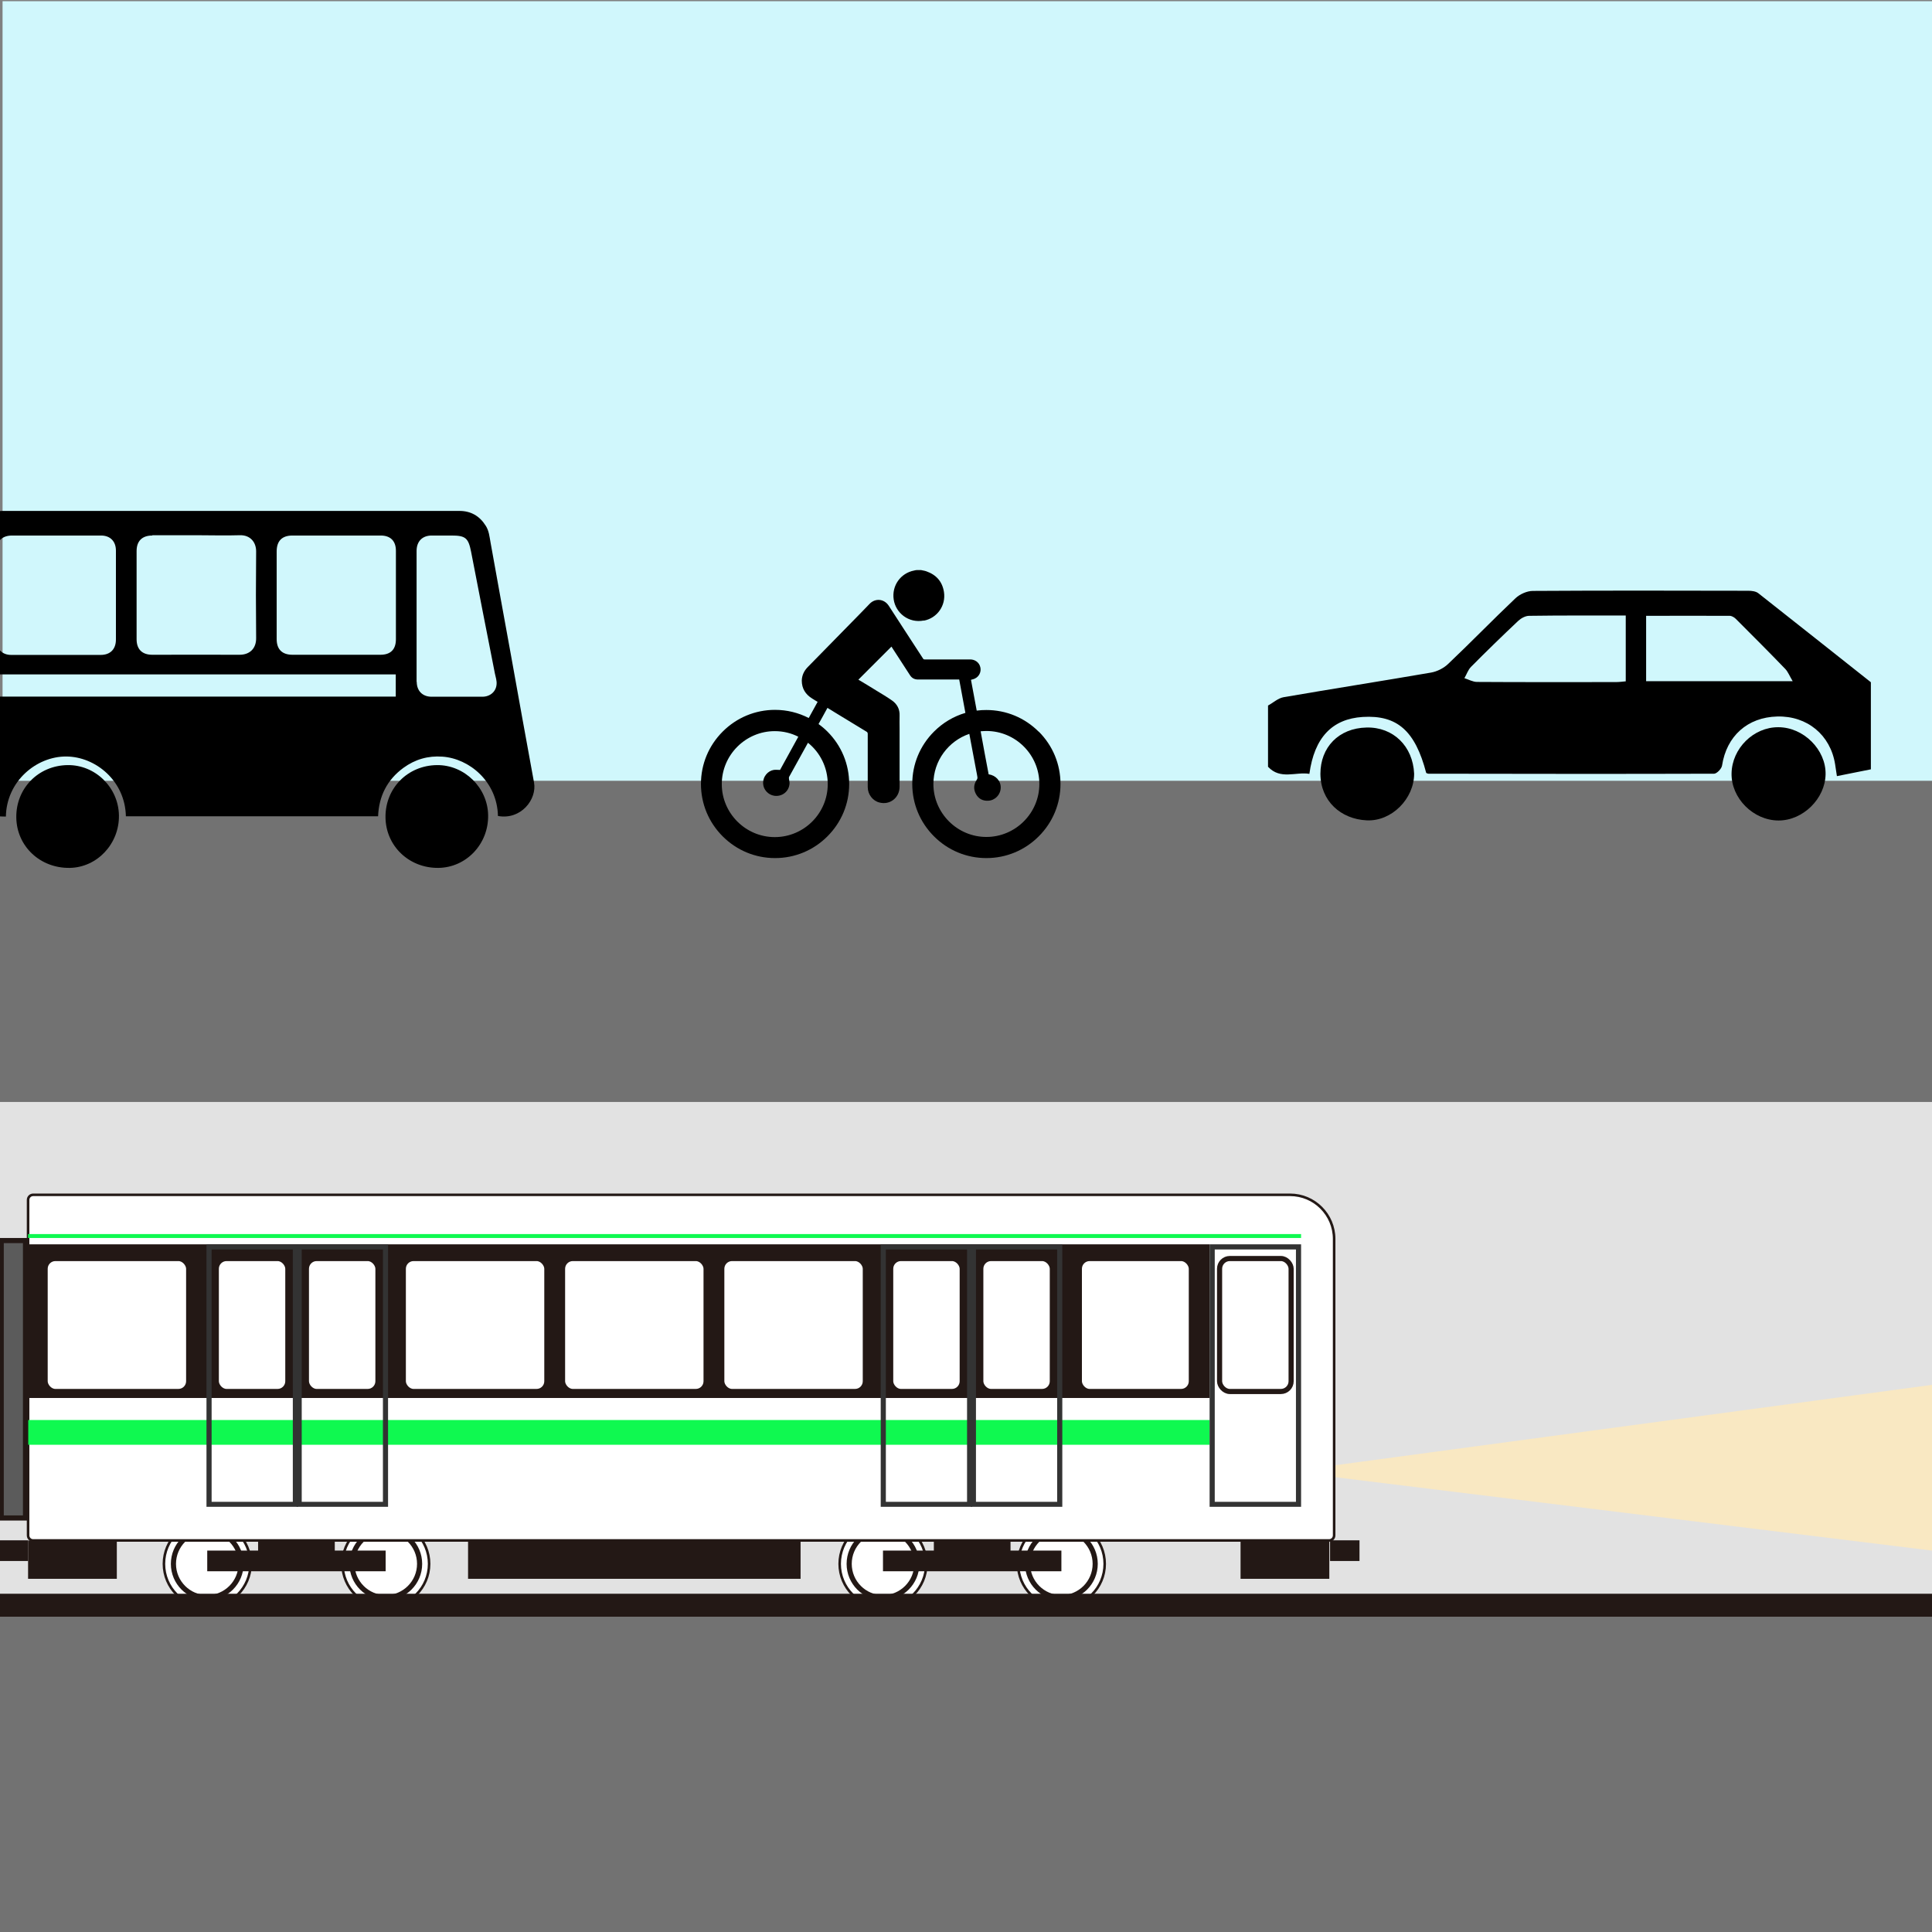
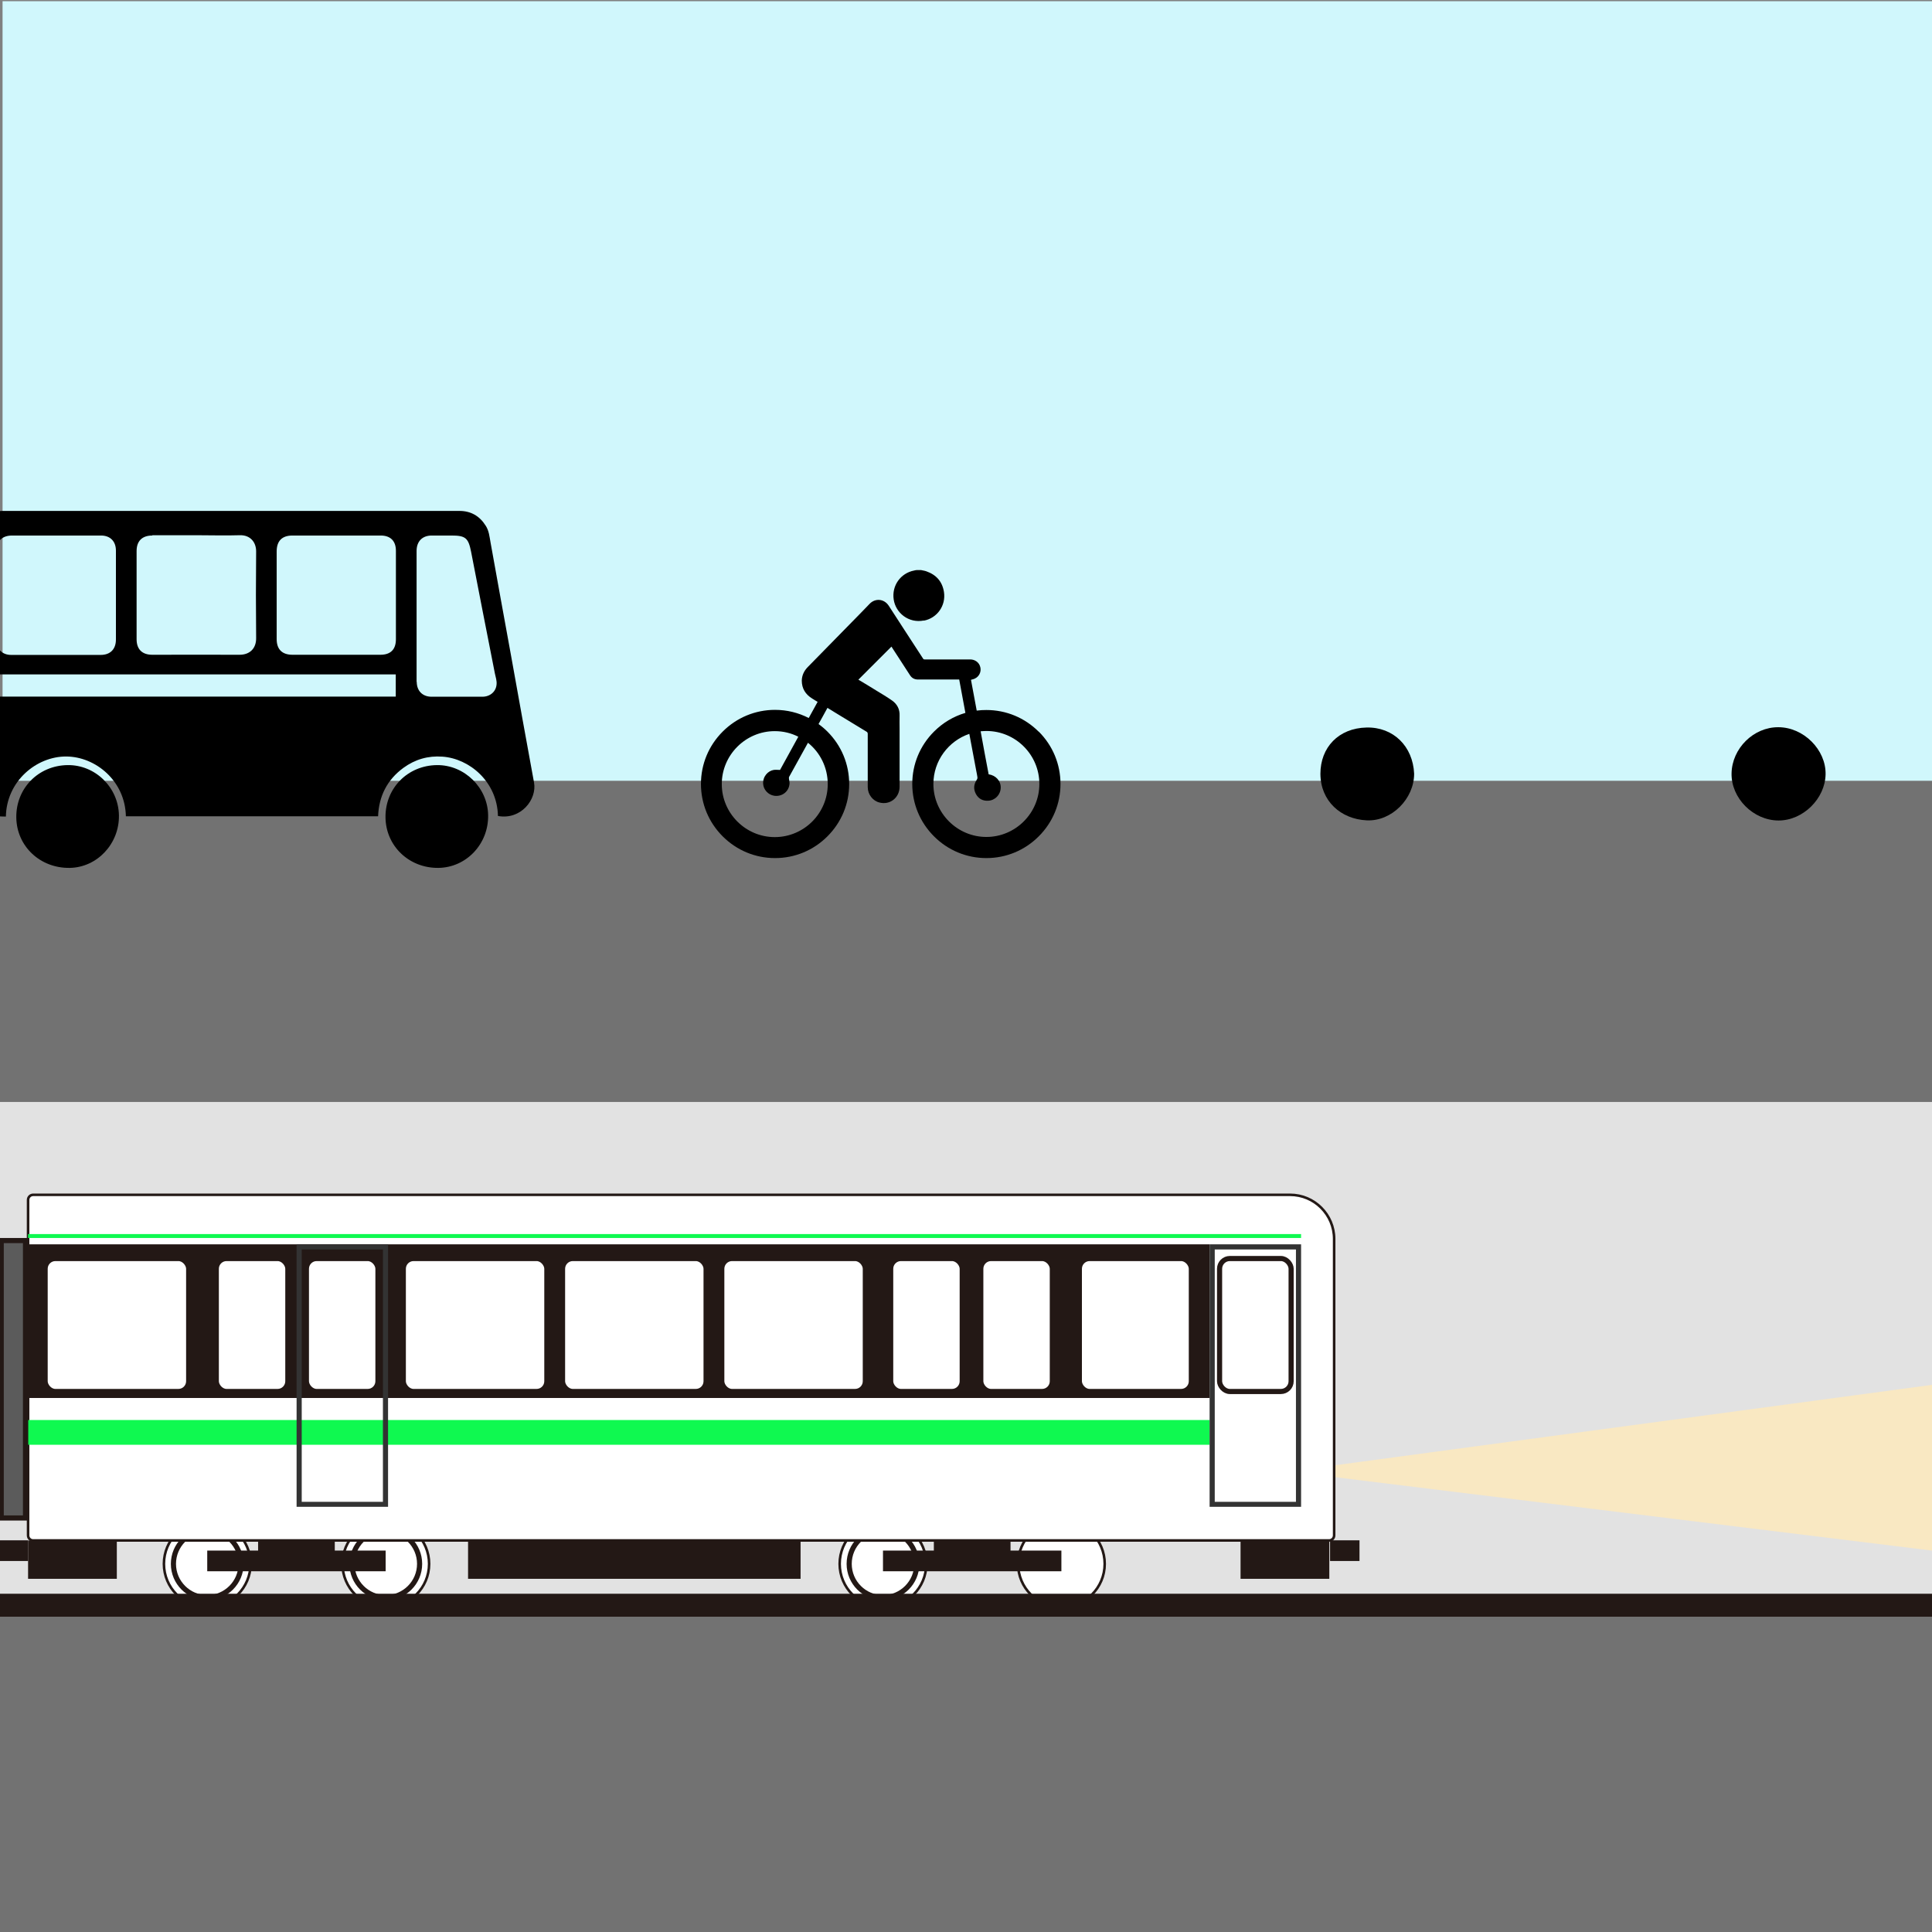
<svg xmlns="http://www.w3.org/2000/svg" id="_图层_1" data-name="图层 1" viewBox="0 0 128 128">
  <rect x="0" y="0" width="128" height="128" fill="#808080" stroke="none" />
  <defs>
    <style>
      .cls-1 {
        fill: #727272;
      }

      .cls-2 {
        fill: #e2e2e2;
      }

      .cls-3 {
        stroke-width: .17px;
      }

      .cls-3, .cls-4 {
        fill: #fff;
        stroke: #231815;
        stroke-miterlimit: 10;
      }

      .cls-5 {
        fill: #333;
      }

      .cls-6 {
        fill: #0ff950;
      }

      .cls-7 {
        fill: #f9e8c2;
      }

      .cls-4 {
        stroke-width: .34px;
      }

      .cls-8 {
        fill: #231815;
      }

      .cls-9 {
        fill: #5b5b5b;
      }

      .cls-10 {
        fill: #d0f7fc;
      }
    </style>
  </defs>
  <rect class="cls-2" y="73" width="128" height="33.98" />
  <polygon class="cls-7" points="128 91.75 128 102.73 85.38 97.49 128 91.75" />
  <rect class="cls-10" x=".17" y=".08" width="127.83" height="51.66" />
  <rect class="cls-1" y="106.46" width="128" height="21.54" />
  <rect class="cls-1" y="51.74" width="128" height="21.26" />
  <rect class="cls-8" x="61.87" y="100.2" width="5.08" height="3.22" />
  <rect class="cls-8" x="17.1" y="100.2" width="5.08" height="3.22" />
  <rect class="cls-8" x="31.01" y="102.06" width="22.03" height="2.54" />
  <rect class="cls-8" x="1.86" y="102.06" width="5.88" height="2.54" />
  <rect class="cls-8" x="82.19" y="102.06" width="5.88" height="2.54" />
  <circle class="cls-3" cx="25.56" cy="103.61" r="2.87" />
  <circle class="cls-3" cx="13.73" cy="103.61" r="2.87" />
  <circle class="cls-4" cx="13.73" cy="103.61" r="2.24" />
  <circle class="cls-4" cx="25.56" cy="103.61" r="2.24" />
  <circle class="cls-3" cx="58.5" cy="103.61" r="2.87" />
  <circle class="cls-3" cx="70.32" cy="103.61" r="2.87" />
  <circle class="cls-4" cx="58.5" cy="103.61" r="2.24" />
-   <circle class="cls-4" cx="70.32" cy="103.61" r="2.24" />
  <rect class="cls-8" x="13.73" y="102.73" width="11.82" height="1.37" />
  <rect class="cls-8" x="58.5" y="102.73" width="11.82" height="1.37" />
  <path class="cls-3" d="M2.2,79.16H85.47c1.61,0,2.92,1.31,2.92,2.92v19.64c0,.19-.15,.34-.34,.34H2.2c-.19,0-.34-.15-.34-.34v-22.22c0-.19,.15-.34,.34-.34Z" />
  <rect class="cls-8" x="1.86" y="82.44" width="78.28" height="10.18" />
  <rect class="cls-6" x="1.86" y="94.08" width="78.28" height="1.64" />
  <rect class="cls-6" x="1.86" y="82.02" width="0" height="0" transform="translate(3.72 164.04) rotate(180)" />
-   <path class="cls-5" d="M19.4,82.78v16.72h-5.38v-16.72h5.38m.34-.34h-6.06v17.39h6.06v-17.39h0Z" />
  <rect class="cls-4" x="14.33" y="83.38" width="4.74" height="8.81" rx=".68" ry=".68" />
  <path class="cls-5" d="M25.37,82.78v16.72h-5.38v-16.72h5.38m.34-.34h-6.06v17.39h6.06v-17.39h0Z" />
  <rect class="cls-4" x="20.3" y="83.38" width="4.74" height="8.81" rx=".68" ry=".68" />
-   <path class="cls-5" d="M64.07,82.78v16.72h-5.38v-16.72h5.38m.34-.34h-6.06v17.39h6.06v-17.39h0Z" />
  <rect class="cls-4" x="59.01" y="83.38" width="4.74" height="8.81" rx=".68" ry=".68" />
-   <path class="cls-5" d="M70.04,82.78v16.72h-5.38v-16.72h5.38m.34-.34h-6.06v17.39h6.06v-17.39h0Z" />
  <rect class="cls-8" x="88.12" y="102.05" width="1.95" height="1.37" />
  <g>
    <rect class="cls-9" x=".08" y="82.19" width="1.62" height="18.38" />
    <path class="cls-8" d="M1.52,82.36v18.04H.25v-18.04H1.52m.34-.34H-.09v18.72H1.86v-18.72h0Z" />
  </g>
  <rect class="cls-8" x="-.09" y="102.05" width="1.95" height="1.37" />
  <rect class="cls-4" x="64.98" y="83.38" width="4.74" height="8.81" rx=".68" ry=".68" />
  <path class="cls-5" d="M85.86,82.78v16.72h-5.38v-16.72h5.38m.34-.34h-6.06v17.39h6.06v-17.39h0Z" />
  <rect class="cls-4" x="80.8" y="83.38" width="4.74" height="8.81" rx=".68" ry=".68" />
  <rect class="cls-4" x="2.99" y="83.38" width="9.51" height="8.81" rx=".68" ry=".68" />
  <rect class="cls-4" x="26.72" y="83.38" width="9.51" height="8.81" rx=".68" ry=".68" />
  <rect class="cls-4" x="37.27" y="83.38" width="9.51" height="8.81" rx=".68" ry=".68" />
  <rect class="cls-4" x="47.82" y="83.38" width="9.51" height="8.81" rx=".68" ry=".68" />
  <rect class="cls-4" x="71.51" y="83.38" width="7.42" height="8.81" rx=".68" ry=".68" />
  <rect class="cls-6" x="1.86" y="81.76" width="84.34" height=".26" />
  <g>
    <path d="M61.21,41.12c.88-.17,1.47-1,1.33-1.9-.11-.69-.51-1.14-1.17-1.37-.11-.04-.22-.05-.34-.08h-.31c-.05,0-.11,.02-.16,.03-.89,.17-1.49,1-1.35,1.92,.13,.88,.98,1.59,2,1.39Z" />
    <path d="M68.82,48.48c-.93-.93-2.16-1.44-3.47-1.44-.22,0-.43,.01-.64,.04-.13-.68-.25-1.36-.38-2.04,.09-.03,.17-.04,.25-.08,.29-.13,.44-.45,.37-.75-.08-.36-.4-.52-.66-.52-1,0-2.01,0-3.01,0-.05,0-.09,0-.12-.05-.41-.63-.82-1.26-1.23-1.89-.35-.54-.7-1.08-1.05-1.62-.31-.47-.9-.51-1.27-.12-.2,.21-.4,.41-.6,.62-1.16,1.18-2.32,2.37-3.48,3.55-.25,.25-.4,.55-.41,.91,0,.53,.25,.92,.69,1.19,.12,.08,.24,.15,.36,.22-.2,.36-.39,.71-.59,1.07-.68-.35-1.44-.54-2.23-.54-1.31,0-2.54,.51-3.47,1.44-.93,.93-1.44,2.16-1.44,3.47s.51,2.54,1.44,3.47,2.16,1.44,3.47,1.44,2.54-.51,3.47-1.44c.93-.93,1.44-2.16,1.44-3.47s-.51-2.54-1.44-3.47c-.18-.18-.38-.35-.59-.5,.2-.35,.39-.71,.59-1.07,.15,.09,.31,.18,.46,.28,.71,.43,1.41,.86,2.12,1.29,.07,.04,.09,.08,.09,.16,0,1.17,0,2.34,0,3.52,0,.48,.33,.91,.78,1.02,.69,.18,1.33-.32,1.33-1.05,0-1.27,0-2.54,0-3.82,0-.29-.01-.59,0-.88,.02-.43-.16-.77-.5-1.01-.34-.24-.7-.45-1.06-.67-.38-.24-.77-.47-1.17-.71,.73-.73,1.46-1.46,2.19-2.19,.18,.28,.35,.54,.52,.8,.23,.36,.47,.72,.7,1.08,.13,.21,.31,.3,.55,.3,.86,0,1.71,0,2.57,0h.15c.14,.74,.27,1.47,.41,2.21-.78,.23-1.49,.65-2.08,1.24-.93,.93-1.44,2.16-1.44,3.47s.51,2.54,1.44,3.47c.93,.93,2.16,1.44,3.47,1.44s2.54-.51,3.47-1.44c.93-.93,1.44-2.16,1.44-3.47s-.51-2.54-1.44-3.47Zm-18.26,3.45c.02,.38,.33,.73,.73,.79,.53,.08,1-.29,1.02-.83,0-.1-.03-.2-.04-.3,0-.03,0-.07,0-.1,.42-.76,.84-1.52,1.26-2.28,.8,.64,1.31,1.63,1.31,2.74,0,1.94-1.58,3.51-3.51,3.51s-3.51-1.58-3.51-3.51,1.58-3.51,3.51-3.51c.56,0,1.09,.13,1.56,.37-.41,.74-.81,1.47-1.21,2.2-.14,0-.29-.02-.42,0-.37,.06-.73,.42-.7,.93Zm13.78-2.67c.11,.6,.23,1.21,.34,1.81,.03,.15,.06,.3,.08,.44,0,.04-.01,.1-.04,.14-.21,.31-.24,.63-.06,.96,.17,.31,.45,.46,.81,.44,.45-.02,.82-.39,.83-.86,.01-.45-.32-.82-.8-.89-.18-.95-.36-1.9-.53-2.85,.13-.01,.25-.02,.38-.02,1.94,0,3.51,1.58,3.51,3.51s-1.58,3.51-3.51,3.51-3.51-1.58-3.51-3.51c0-1.54,1-2.85,2.38-3.32,.04,.21,.08,.42,.12,.64Z" />
  </g>
  <rect class="cls-8" y="105.59" width="128" height="1.52" />
  <g>
-     <path d="M84,46.75c.35-.19,.68-.5,1.05-.56,3.25-.56,6.51-1.07,9.76-1.63,.4-.07,.84-.29,1.13-.57,1.51-1.43,2.96-2.93,4.47-4.36,.29-.27,.76-.48,1.15-.48,4.76-.03,9.52-.02,14.27-.01,.22,0,.49,.03,.66,.16,2.49,1.96,4.97,3.93,7.46,5.9v5.77c-.73,.15-1.46,.29-2.25,.45-.06-.39-.09-.59-.12-.79-.31-1.94-1.85-3.21-3.83-3.16-1.98,.05-3.36,1.3-3.66,3.25-.03,.21-.34,.53-.52,.54-6.31,.02-12.62,.01-18.93,0-.05,0-.1-.03-.15-.05-.73-2.8-1.93-3.85-4.21-3.71-2.02,.13-3.2,1.36-3.53,3.77-.91-.15-1.92,.41-2.74-.47,0-1.35,0-2.71,0-4.06Zm23.7-5.97c-2.19,0-4.29-.01-6.39,.02-.25,0-.54,.16-.73,.34-1.06,1-2.1,2.01-3.12,3.04-.2,.2-.29,.5-.44,.75,.28,.09,.56,.25,.84,.25,3.06,.02,6.13,.01,9.19,.01,.22,0,.44-.03,.66-.05v-4.36Zm1.35,4.35h9.72c-.21-.35-.31-.62-.49-.81-1.08-1.12-2.18-2.22-3.28-3.32-.1-.1-.27-.2-.4-.2-1.83-.01-3.67,0-5.54,0v4.34Z" />
    <path d="M93.69,51.26c0,1.66-1.49,3.17-3.14,3.09-1.72-.08-3.06-1.28-3.07-3.08,0-1.75,1.2-3.03,3.06-3.07,1.77-.04,3.07,1.24,3.15,3.06Z" />
    <path d="M117.84,54.36c-1.68,0-3.15-1.48-3.12-3.12,.03-1.66,1.46-3.07,3.1-3.06,1.67,0,3.16,1.49,3.13,3.12-.03,1.62-1.5,3.06-3.11,3.06Z" />
  </g>
  <g>
    <path d="M-.27,54.07c-1.08-.21-1.72-1-1.72-2.1,0-5.32,0-10.64,0-15.96,0-1.29,.87-2.16,2.15-2.16,7.99,0,15.98,0,23.97,0,2.1,0,4.2,0,6.31,0,.76,0,1.34,.34,1.74,.98,.22,.34,.25,.73,.32,1.11,.44,2.48,.9,4.96,1.35,7.45,.51,2.82,1.01,5.64,1.53,8.45,.21,1.12-.87,2.5-2.39,2.22-.05-2.29-1.91-3.81-3.68-3.93-.95-.07-1.81,.18-2.58,.74-1.08,.79-1.63,1.88-1.68,3.21H8.34c-.05-2.35-2.01-3.95-3.95-3.96-1.98-.01-3.96,1.64-4,3.98-.23-.01-.45,0-.66-.04Zm10.36-18.59c-.67,0-1.04,.36-1.04,1.03,0,1.95,0,3.9,0,5.84,0,.67,.37,1.03,1.04,1.03,1.93,0,3.85-.01,5.78,0,.7,0,1.11-.44,1.1-1.11-.02-1.91-.02-3.83,0-5.74,0-.62-.4-1.09-1.08-1.07-.96,.03-1.93,0-2.89,0-.97,0-1.94,0-2.91,0Zm-9.28,0c-.67,0-1.04,.36-1.04,1.03,0,1.97,0,3.94,0,5.91,0,.59,.38,.97,.97,.97,1.98,0,3.95,0,5.93,0,.64,0,1.01-.38,1.01-1.02,0-1.96,0-3.92,0-5.89,0-.61-.37-1-.99-1-.99,0-1.98,0-2.97,0h0c-.97,0-1.94,0-2.91,0Zm25.42,1.01c0-.65-.36-1.01-1.01-1.01-1.95,0-3.9,0-5.84,0-.7,0-1.05,.36-1.05,1.06,0,1.93,0,3.87,0,5.8,0,.68,.36,1.04,1.05,1.04,1.94,0,3.88,0,5.82,0,.68,0,1.03-.35,1.03-1.03,0-.98,0-1.95,0-2.93,0-.98,0-1.95,0-2.93Zm1.38,8.68c0,.59,.37,.98,.96,.99,1.13,0,2.26,0,3.39,0,.51,0,.91-.34,.94-.83,.02-.23-.06-.47-.11-.7-.53-2.69-1.06-5.39-1.58-8.08-.18-.91-.37-1.07-1.3-1.07-.43,0-.87,0-1.3,0-.63,0-1,.38-1.01,1,0,1.45,0,2.9,0,4.36h0c0,1.45,0,2.89,0,4.34ZM-.21,46.15H26.22v-1.47c-8.81,0-17.61,0-26.43,0v1.47Z" />
    <path d="M4.47,50.69c-1.94,.03-3.42,1.55-3.39,3.48,.03,1.9,1.58,3.36,3.54,3.33,1.82-.03,3.29-1.6,3.26-3.48-.03-1.85-1.57-3.36-3.41-3.33Z" />
    <path d="M28.95,50.69c-1.94,.02-3.43,1.53-3.41,3.46,.02,1.9,1.56,3.37,3.5,3.35,1.85-.02,3.33-1.58,3.3-3.48-.02-1.83-1.57-3.35-3.39-3.33Z" />
  </g>
</svg>